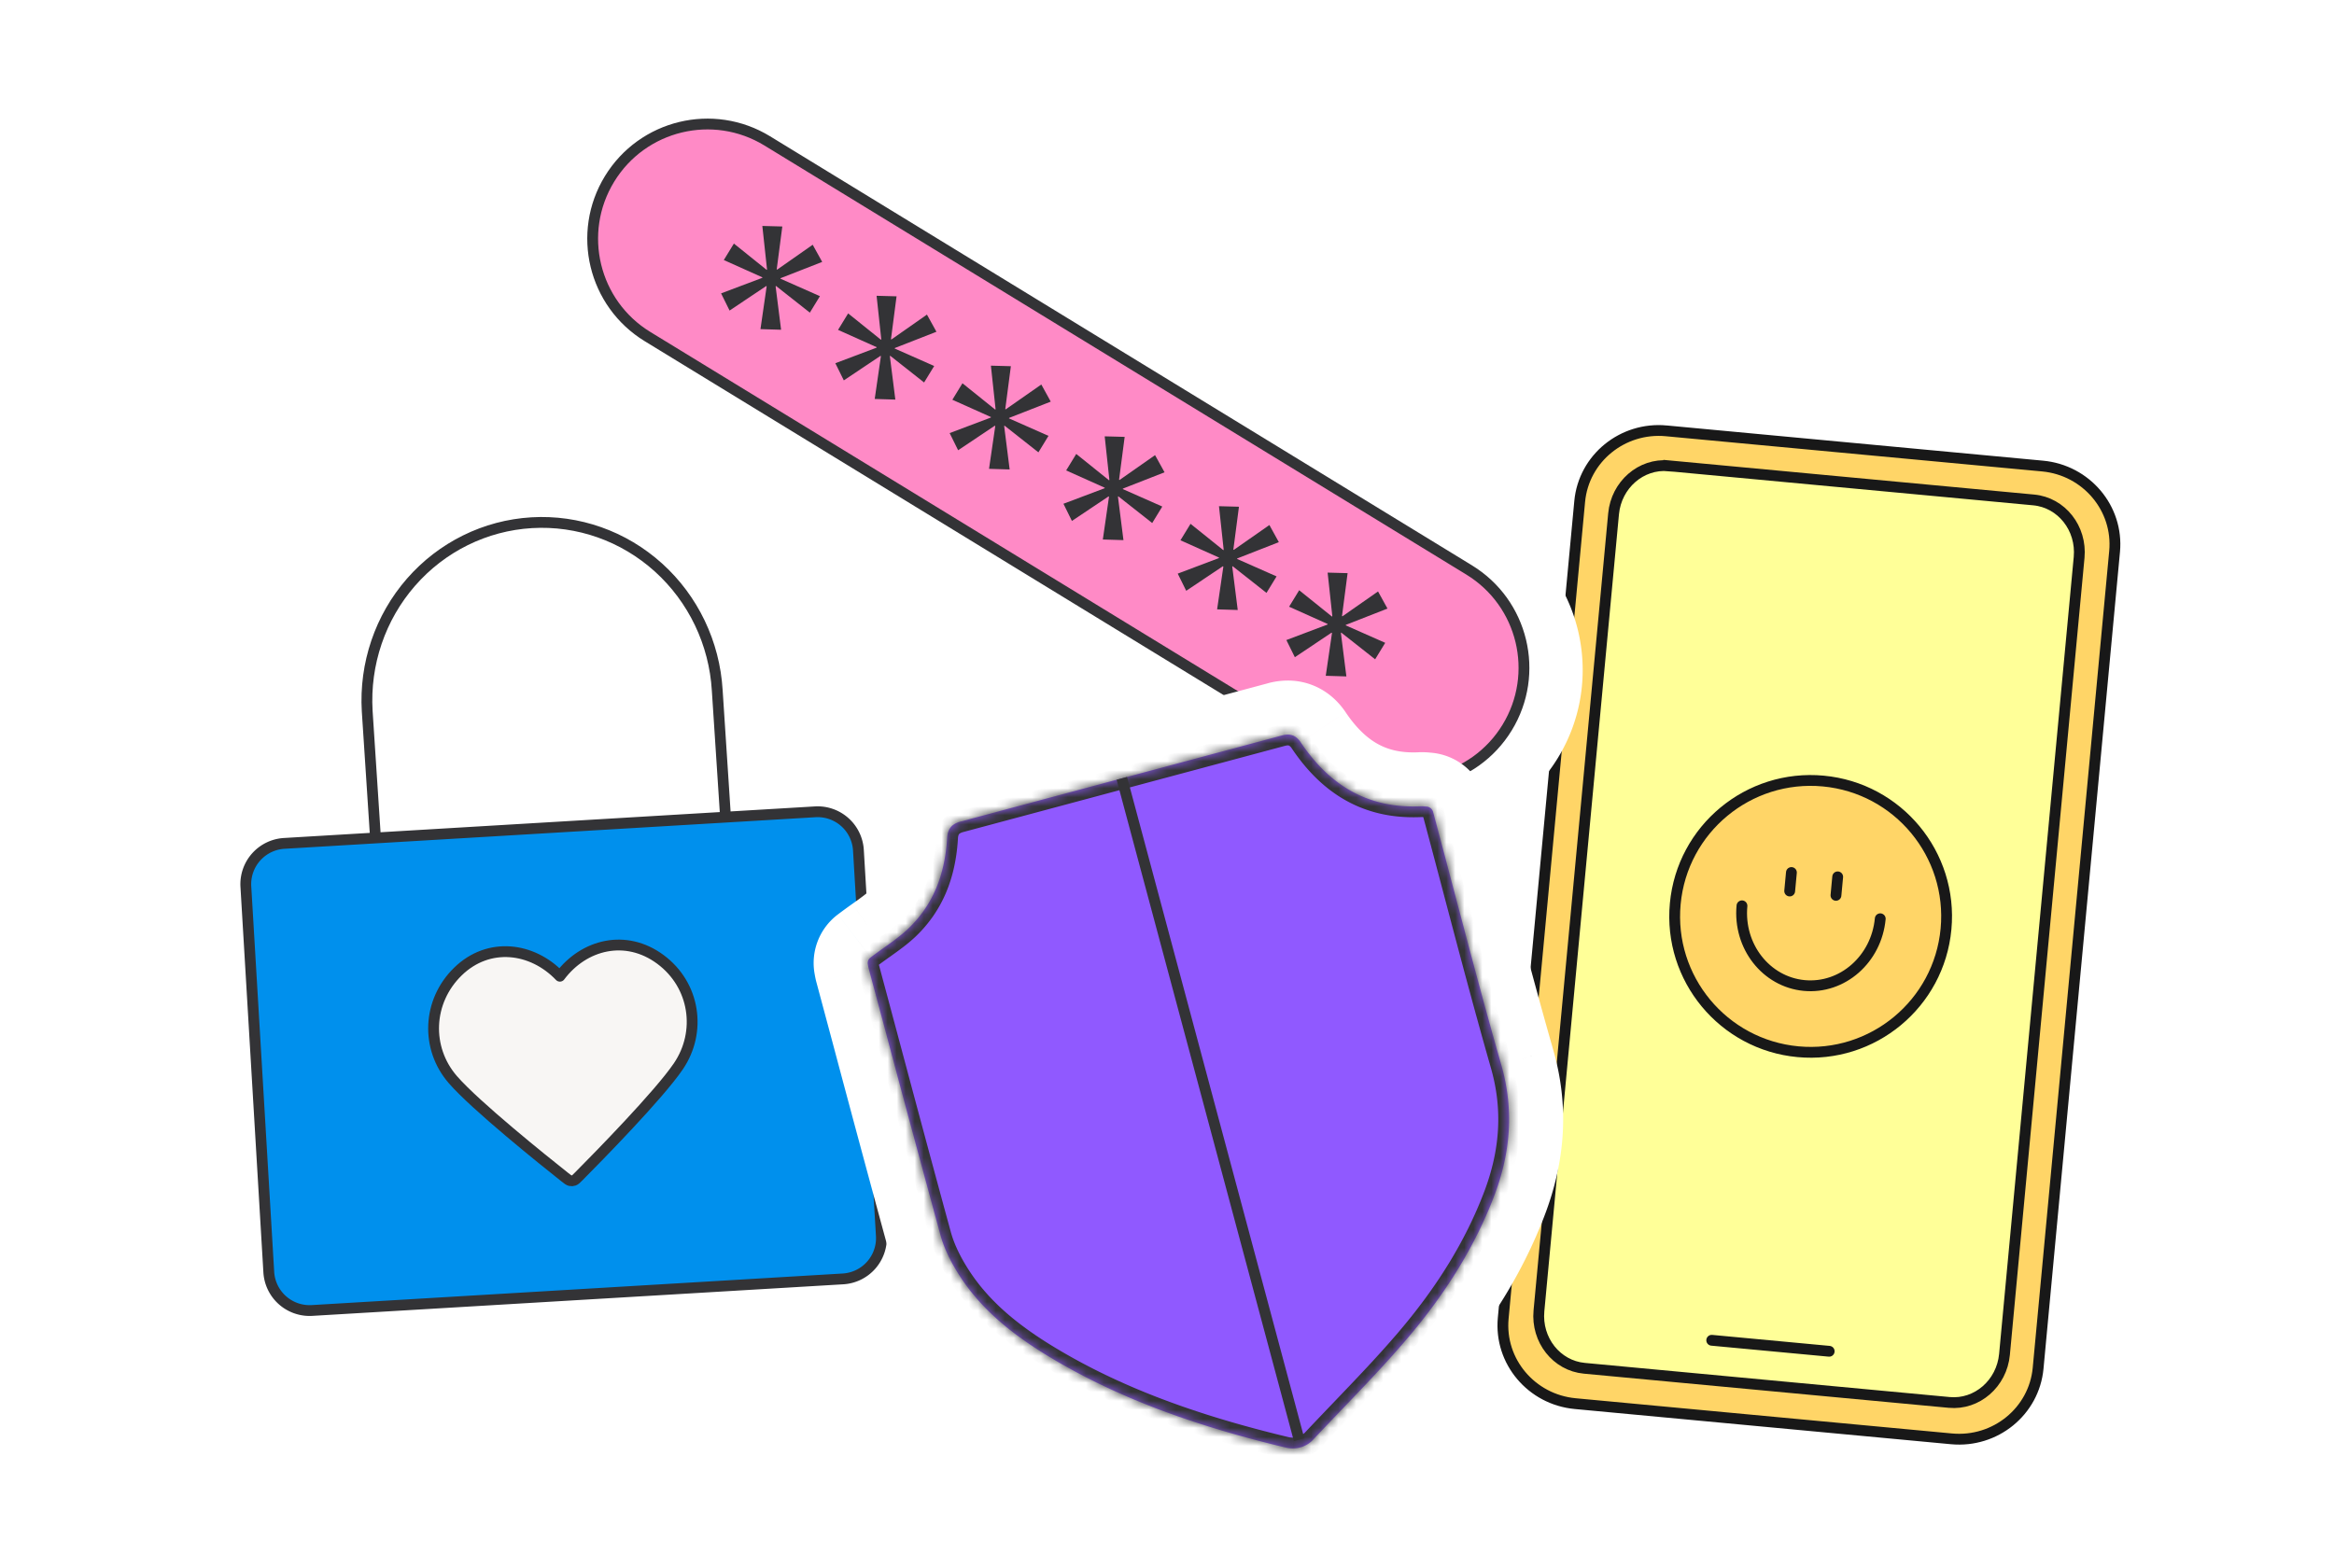
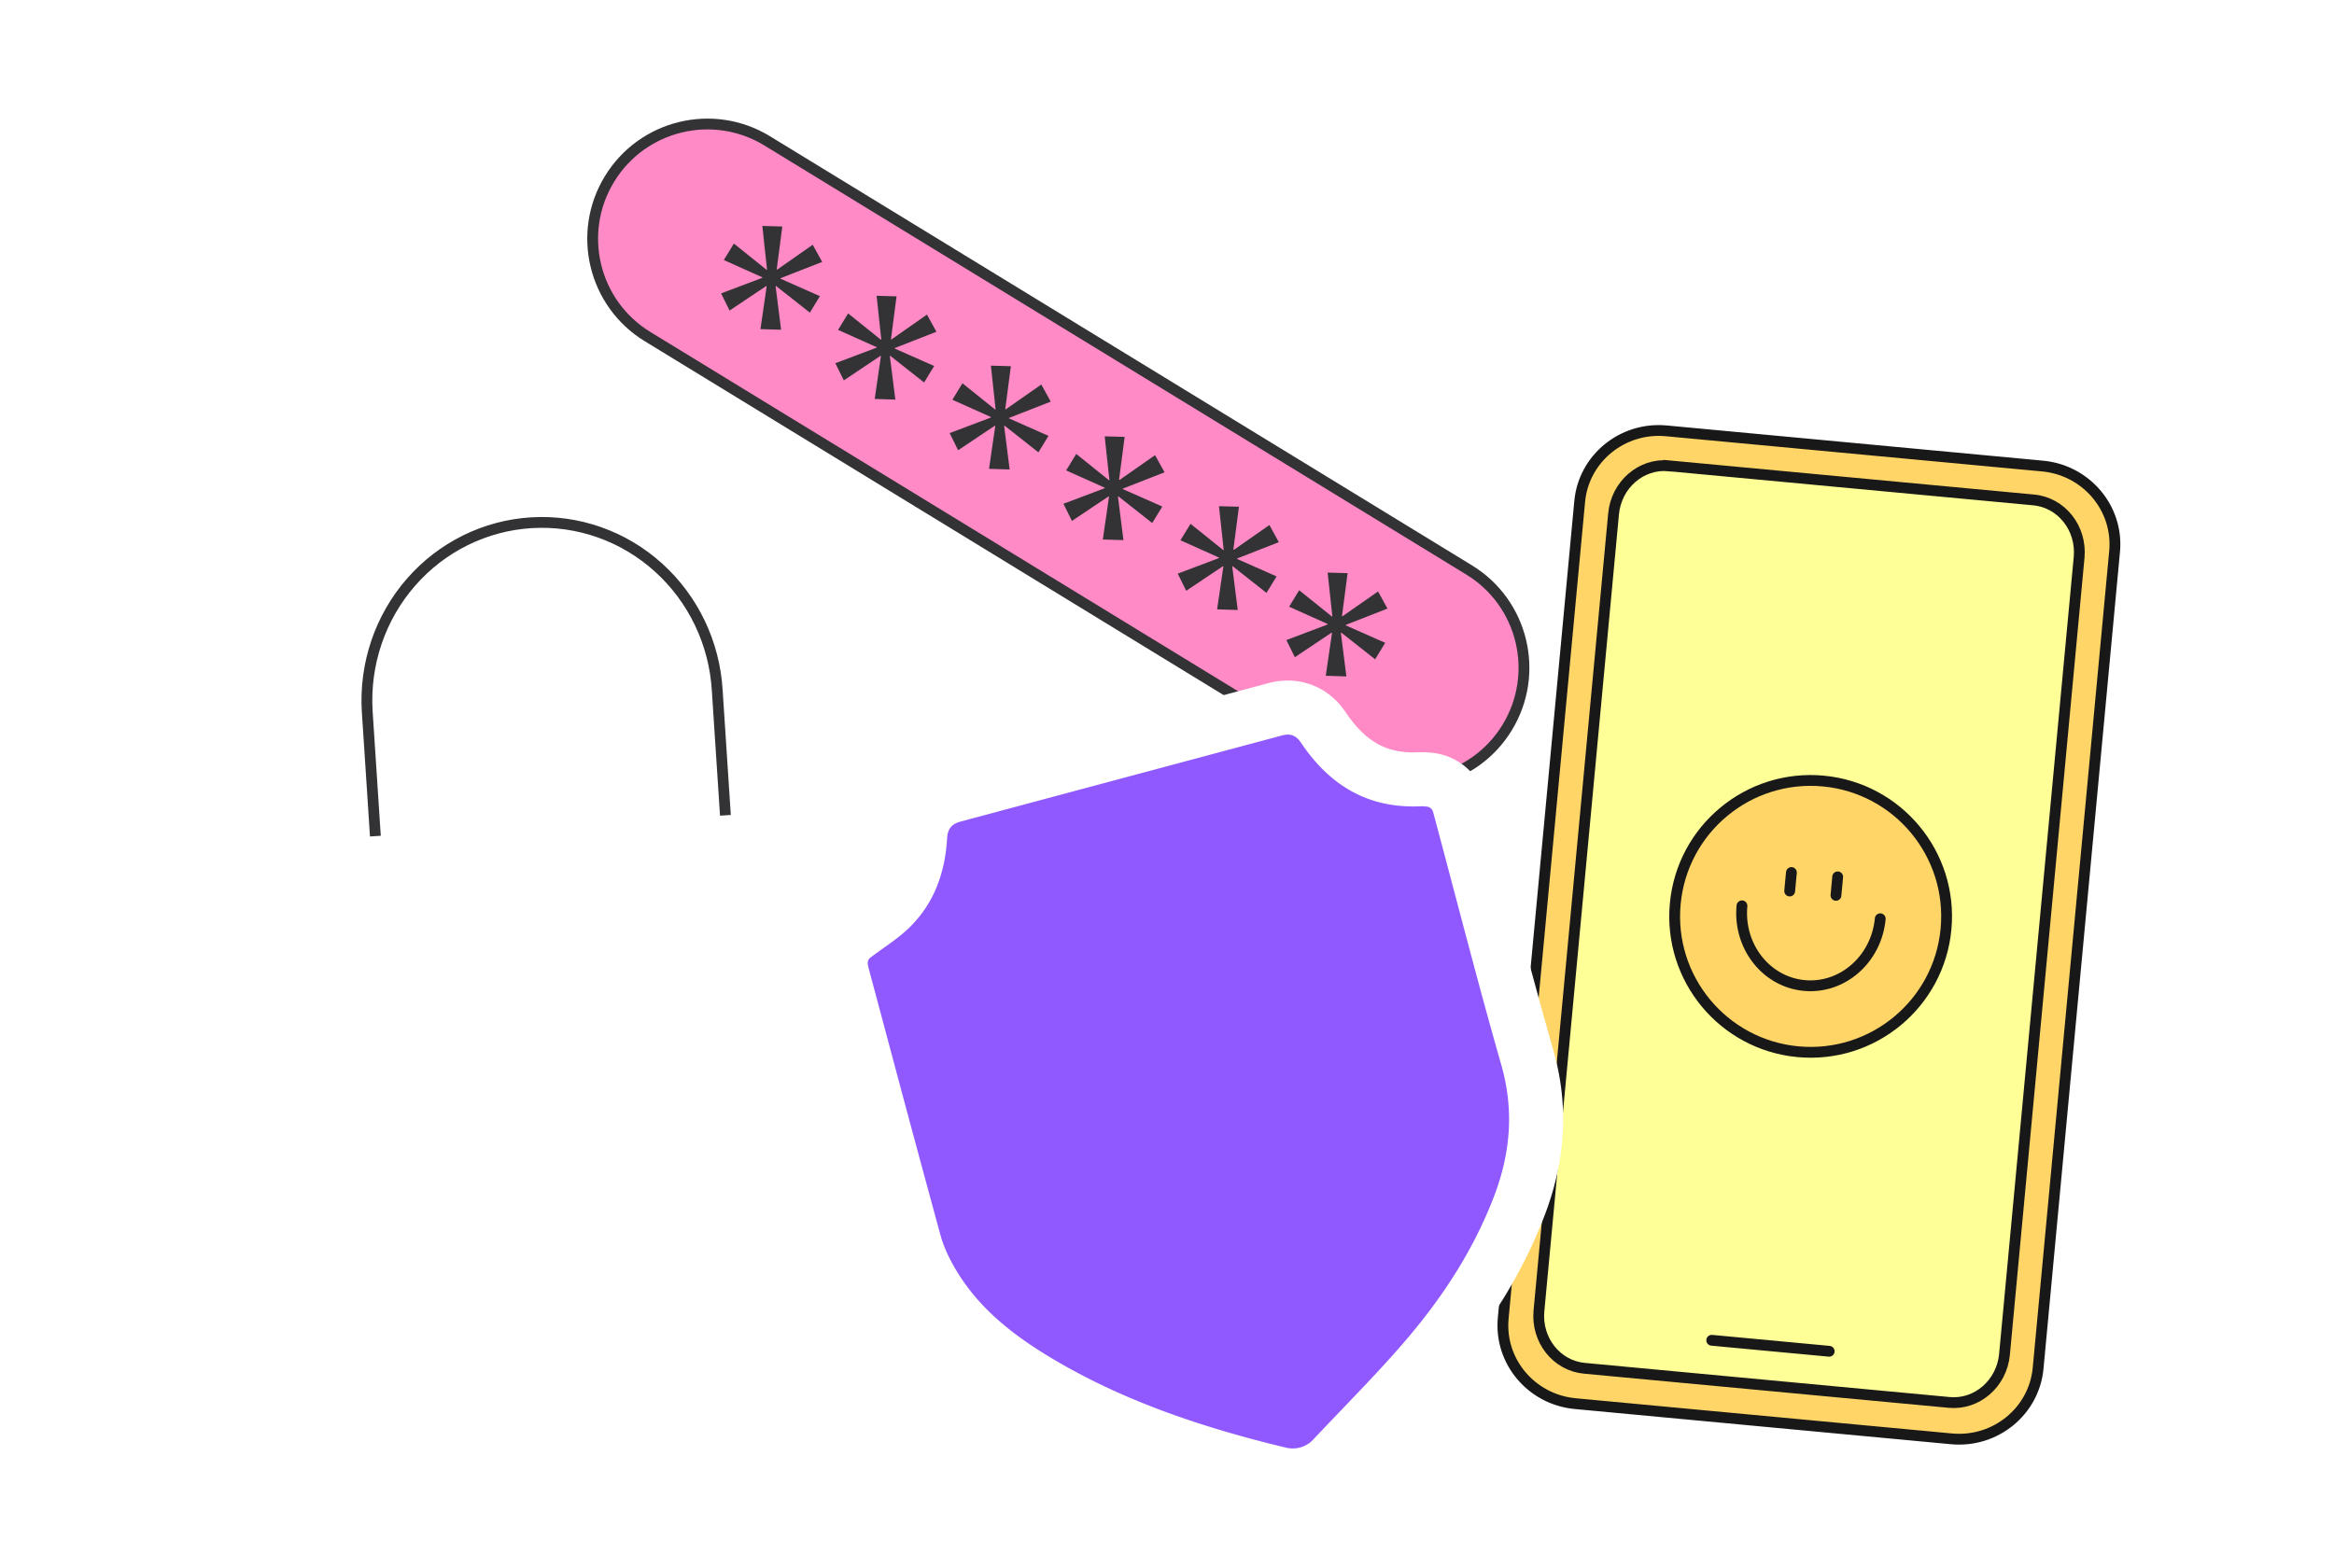
<svg xmlns="http://www.w3.org/2000/svg" width="259" height="174" viewBox="0 0 259 174" fill="none">
  <g filter="url(#a)">
    <path d="m80.34 87.235-.749-12.603c-.312-5.242-2.657-10.149-6.52-13.638-3.863-3.492-8.928-5.28-14.077-4.973-5.15.306-9.966 2.683-13.388 6.606-3.422 3.923-5.17 9.074-4.858 14.315l.75 12.604" stroke="#fff" stroke-width="13.8" stroke-miterlimit="10" />
    <path d="m90.456 88.112-58.91 3.504a4.535 4.535 0 0 0-4.264 4.791l2.545 42.803a4.537 4.537 0 0 0 4.802 4.253l58.91-3.504a4.535 4.535 0 0 0 4.264-4.791l-2.546-42.804a4.536 4.536 0 0 0-4.801-4.252Z" fill="#fff" stroke="#fff" stroke-width="13.8" stroke-miterlimit="10" />
    <path d="m80.498 88.5-.907-13.868c-.312-5.242-2.657-10.149-6.52-13.638-3.863-3.492-8.928-5.28-14.077-4.973-5.15.306-9.966 2.683-13.388 6.606-3.422 3.923-5.17 9.074-4.858 14.315l.907 13.868" stroke="#333336" stroke-width="1.2" stroke-miterlimit="10" />
-     <path d="m90.456 88.112-58.91 3.504a4.535 4.535 0 0 0-4.264 4.791l2.545 42.803a4.537 4.537 0 0 0 4.802 4.253l58.91-3.504a4.535 4.535 0 0 0 4.264-4.791l-2.546-42.804a4.536 4.536 0 0 0-4.801-4.252Z" fill="#0090ED" stroke="#333336" stroke-width="1.2" stroke-miterlimit="10" />
-     <path fill-rule="evenodd" clip-rule="evenodd" d="M62.13 106.36c-3.068-3.211-7.9-3.836-11.306-.527-3.406 3.31-3.604 8.517-.567 12.011 2.526 2.905 10.002 8.904 12.45 10.844.275.217.412.326.566.362.135.032.28.024.41-.024.149-.055.272-.179.518-.427 2.202-2.216 8.914-9.059 11.077-12.243 2.602-3.83 1.848-9.013-1.986-11.859s-8.499-1.689-11.163 1.863Z" fill="#F8F6F4" stroke="#333336" stroke-width="1.2" stroke-linecap="round" stroke-linejoin="round" />
  </g>
  <g filter="url(#b)">
    <path d="m226.987 46.247-41.751-3.908c-6.734-.63-12.791 4.237-13.424 10.99l-8.486 90.669c-.633 6.762 4.418 12.66 11.15 13.29l41.751 3.909c6.735.63 12.792-4.238 13.424-10.991l8.487-90.668c.633-6.763-4.419-12.66-11.151-13.29Z" fill="#fff" stroke="#fff" stroke-width="7" />
    <path d="m184.91 45.824 41.751 3.908c4.863.455 8.439 4.697 7.992 9.48l-8.487 90.668c-.447 4.775-4.749 8.287-9.612 7.832l-41.752-3.908c-4.863-.455-8.439-4.697-7.992-9.48l8.487-90.669c.447-4.775 4.749-8.286 9.613-7.831Z" fill="#FFD567" stroke="#181818" stroke-width="1.2" />
    <path d="m185.185 49.704 40.497 3.79c3.08.29 5.336 3.142 5.034 6.377l-8.281 88.468c-.302 3.228-3.049 5.619-6.13 5.331l-40.497-3.791c-3.081-.288-5.337-3.141-5.034-6.375l8.281-88.469c.302-3.227 3.049-5.62 6.13-5.33Z" fill="#FFFF98" stroke="#181818" stroke-width="1.2" />
    <path d="M215.945 101.125c-.777 8.296-8.132 14.392-16.428 13.616-8.296-.777-14.393-8.133-13.616-16.429.776-8.296 8.132-14.392 16.428-13.616 8.296.777 14.393 8.133 13.616 16.429Z" fill="#FFD567" stroke="#181818" stroke-width="1.2" />
    <path d="M208.647 99.982c-.42 4.489-4.194 7.806-8.433 7.409-4.24-.397-7.332-4.356-6.912-8.845M198.79 94.85l-.192 2.053M203.925 95.33l-.192 2.053" stroke="#181818" stroke-width="1.2" stroke-linecap="round" />
    <path d="m189.947 146.771 13.035 1.22-13.035-1.22Z" fill="#F8F6F4" />
    <path d="m189.947 146.771 13.035 1.22" stroke="#181818" stroke-width="1.2" stroke-linecap="round" stroke-linejoin="round" />
  </g>
  <g filter="url(#c)">
    <mask id="d" maskUnits="userSpaceOnUse" x="59.282" y="5" width="117" height="87" fill="#000">
      <path fill="#fff" d="M59.282 5h117v87h-117z" />
      <path fill-rule="evenodd" clip-rule="evenodd" d="M163.544 61.5 85.65 13.87c-5.996-3.666-13.825-1.778-17.496 4.224-3.67 6.003-1.776 13.836 4.214 17.498l77.893 47.63c5.997 3.666 13.83 1.772 17.496-4.224 3.667-5.997 1.776-13.836-4.213-17.499Z" />
    </mask>
    <path fill-rule="evenodd" clip-rule="evenodd" d="M163.544 61.5 85.65 13.87c-5.996-3.666-13.825-1.778-17.496 4.224-3.67 6.003-1.776 13.836 4.214 17.498l77.893 47.63c5.997 3.666 13.83 1.772 17.496-4.224 3.667-5.997 1.776-13.836-4.213-17.499Z" fill="#fff" />
-     <path d="m85.65 13.87 3.13-5.118-3.13 5.119Zm77.894 47.63-3.13 5.118 3.13-5.118Zm-95.39-43.406-5.118-3.13 5.118 3.13Zm4.214 17.498-3.13 5.12 3.13-5.12Zm77.893 47.63 3.13-5.12-3.13 5.12Zm17.496-4.224-5.119-3.13 5.119 3.13ZM82.52 18.989l77.894 47.63 6.26-10.238L88.78 8.75 82.52 18.99Zm-9.247 2.235a6.723 6.723 0 0 1 9.247-2.235l6.26-10.237c-8.825-5.397-20.347-2.615-25.745 6.212l10.238 6.26Zm2.225 9.25a6.727 6.727 0 0 1-2.225-9.25l-10.237-6.26c-5.4 8.83-2.615 20.356 6.202 25.747l6.26-10.237Zm77.893 47.629-77.893-47.63-6.26 10.238 77.893 47.63 6.26-10.238Zm9.247-2.235a6.727 6.727 0 0 1-9.247 2.235l-6.26 10.237c8.828 5.398 20.352 2.607 25.745-6.212l-10.238-6.26Zm-2.224-9.25c3.16 1.933 4.163 6.079 2.224 9.25l10.238 6.26c5.394-8.822 2.616-20.355-6.202-25.747l-6.26 10.237Z" fill="#fff" mask="url(#d)" />
    <path d="M163.03 61.266 85.137 13.637C79.14 9.971 71.31 11.858 67.64 17.861c-3.67 6.002-1.776 13.836 4.214 17.498l77.893 47.629c5.996 3.666 13.83 1.772 17.496-4.224 3.666-5.996 1.776-13.835-4.214-17.498Z" fill="#FF8AC6" stroke="#333336" stroke-width="1.2" stroke-linecap="round" stroke-linejoin="round" />
    <path d="m91.239 27.072-4.608 1.802-.035.057 4.39 1.942-1.118 1.829-3.764-2.967-.034.057.607 4.81-2.289-.07.687-4.752-.05-.031-4.065 2.722-.942-1.906 4.558-1.72.035-.057-4.29-1.924 1.118-1.829 3.643 2.927.034-.057-.52-4.826 2.217.06-.621 4.759.05.03 3.942-2.762 1.055 1.906ZM103.916 34.824l-4.608 1.802-.034.057 4.391 1.942-1.119 1.829-3.764-2.967-.035.057.608 4.81-2.289-.07.687-4.752-.05-.031-4.065 2.721-.942-1.905 4.558-1.72.035-.057-4.29-1.924 1.118-1.829 3.642 2.927.035-.057-.52-4.826 2.216.06-.62 4.759.05.03 3.942-2.761 1.054 1.905ZM129.229 50.425l-4.608 1.803-.035.056 4.391 1.942-1.118 1.83-3.765-2.967-.034.056.608 4.81-2.289-.07.686-4.752-.05-.03-4.065 2.721-.941-1.906 4.558-1.72.034-.057-4.29-1.923 1.119-1.83 3.642 2.927.034-.056-.52-4.826 2.217.06-.621 4.758.05.03 3.943-2.761 1.054 1.905ZM116.601 42.58l-4.608 1.802-.035.056 4.391 1.943-1.118 1.829-3.765-2.967-.034.057.608 4.81-2.289-.07.693-4.749-.057-.034-4.065 2.721-.941-1.905 4.558-1.72.034-.058-4.29-1.923 1.119-1.83 3.642 2.927.034-.056-.52-4.826 2.217.06-.621 4.758.05.031 3.949-2.758 1.048 1.902ZM141.911 58.18l-4.608 1.803-.034.056 4.391 1.942-1.119 1.83-3.764-2.967-.035.056.608 4.81-2.289-.07.693-4.748-.056-.035-4.065 2.722-.942-1.906 4.558-1.72.035-.057-4.29-1.924 1.118-1.828 3.642 2.926.035-.057-.521-4.825 2.217.06-.621 4.758.051.03 3.948-2.757 1.048 1.901ZM153.967 65.552l-4.608 1.802-.035.057 4.391 1.942-1.118 1.829-3.764-2.967-.035.057.608 4.81-2.289-.07.693-4.749-.057-.034-4.064 2.722-.942-1.906 4.558-1.72.034-.057-4.289-1.924 1.118-1.829 3.642 2.927.035-.057-.521-4.826 2.217.06-.621 4.759.05.03 3.949-2.758 1.048 1.902Z" fill="#333336" />
  </g>
  <g filter="url(#e)">
    <mask id="f" maskUnits="userSpaceOnUse" x="85.393" y="67.438" width="98.636" height="107.121" fill="#000">
      <path fill="#fff" d="M85.393 67.438h98.636v107.121H85.393z" />
      <path d="M116.604 148.703c7.085 4.247 15.391 7.424 26.117 9.989.213.051.432.079.652.084l.02.001a3.083 3.083 0 0 0 2.327-.979c1.068-1.14 2.151-2.268 3.234-3.399l.237-.248c2.299-2.403 4.668-4.879 6.861-7.449 4.436-5.195 7.615-10.381 9.719-15.859 1.933-5.032 2.205-9.818.824-14.641-1.753-6.119-3.407-12.375-5.011-18.445l-.161-.607c-.7-2.654-1.4-5.308-2.11-7.96l-.285-1.06a.81.81 0 0 0-.729-.601l-.176-.014a2.517 2.517 0 0 0-.429-.02c-5.612.268-9.978-2.056-13.358-7.1-.75-1.115-1.665-.87-2.164-.736l-7.762 2.08-8.754 2.345-19.053 5.106c-.993.266-1.443.81-1.501 1.823-.244 4.205-1.643 7.488-4.281 10.034-.82.788-1.764 1.464-2.77 2.18a55.92 55.92 0 0 0-1.436 1.047l-.032.025a.744.744 0 0 0-.269.786c.01.081.037.241.08.402l1.748 6.524a3900.857 3900.857 0 0 0 6.219 23.084c.338 1.219.916 2.524 1.73 3.877 2.219 3.707 5.462 6.705 10.513 9.731Z" />
    </mask>
    <path d="M116.604 148.703c7.085 4.247 15.391 7.424 26.117 9.989.213.051.432.079.652.084l.02.001a3.083 3.083 0 0 0 2.327-.979c1.068-1.14 2.151-2.268 3.234-3.399l.237-.248c2.299-2.403 4.668-4.879 6.861-7.449 4.436-5.195 7.615-10.381 9.719-15.859 1.933-5.032 2.205-9.818.824-14.641-1.753-6.119-3.407-12.375-5.011-18.445l-.161-.607c-.7-2.654-1.4-5.308-2.11-7.96l-.285-1.06a.81.81 0 0 0-.729-.601l-.176-.014a2.517 2.517 0 0 0-.429-.02c-5.612.268-9.978-2.056-13.358-7.1-.75-1.115-1.665-.87-2.164-.736l-7.762 2.08-8.754 2.345-19.053 5.106c-.993.266-1.443.81-1.501 1.823-.244 4.205-1.643 7.488-4.281 10.034-.82.788-1.764 1.464-2.77 2.18a55.92 55.92 0 0 0-1.436 1.047l-.032.025a.744.744 0 0 0-.269.786c.01.081.037.241.08.402l1.748 6.524a3900.857 3900.857 0 0 0 6.219 23.084c.338 1.219.916 2.524 1.73 3.877 2.219 3.707 5.462 6.705 10.513 9.731Z" fill="#fff" />
    <path d="m142.721 158.692-1.395 5.835 1.395-5.835Zm-26.117-9.989 3.085-5.147h-.001l-3.084 5.147Zm-10.513-9.731 5.148-3.082-.007-.011-5.141 3.093Zm-1.73-3.877-5.787 1.584.002.009.003.009 5.782-1.602Zm-6.219-23.084 5.797-1.549-.001-.004-5.796 1.553Zm-1.748-6.524-5.796 1.553 5.796-1.553Zm-.08-.402 5.95-.773-.051-.395-.103-.385-5.796 1.553Zm.27-.786-3.63-4.778 3.63 4.778Zm.031-.025-3.626-4.78-.004.003 3.63 4.777Zm1.436-1.047-3.477-4.89h-.002l3.478 4.89Zm2.77-2.18 4.158 4.325.008-.007-4.166-4.318Zm4.281-10.034 5.99.347.001-.008-5.991-.34Zm20.554-6.929 1.553 5.796-1.553-5.796Zm8.754-2.345-1.553-5.796 1.553 5.796Zm7.762-2.08 1.553 5.795-1.553-5.795Zm2.164.735 4.984-3.34-.007-.01-4.977 3.35Zm13.358 7.102.285 5.993.027-.001.026-.002-.338-5.99Zm.429.019-.674 5.962.099.011.1.008.475-5.981Zm.176.014-.474 5.981.031.002.031.003.412-5.986Zm.729.6 5.796-1.553-5.796 1.553Zm.285 1.062-5.796 1.552 5.796-1.552Zm2.11 7.959-5.801 1.53.001.004 5.8-1.534Zm.161.607 5.801-1.533-5.801 1.533Zm5.011 18.445 5.768-1.652v-.001l-5.768 1.653Zm-.824 14.641-5.601-2.153v.002l5.601 2.151Zm-9.719 15.859-4.563-3.896-.001.001 4.564 3.895Zm-6.861 7.449-4.335-4.148 4.335 4.148Zm-.237.248-4.336-4.148 4.336 4.148Zm-3.234 3.399-4.38-4.101 4.38 4.101Zm-2.347.978.145-5.998h-.001l-.144 5.998Zm.02.001-.145 5.998h.001l.144-5.998Zm1.715-.473 3.196 5.078-3.196-5.078Zm-.992-5.448c-10.316-2.467-18.008-5.452-24.427-9.3l-6.17 10.293c7.752 4.647 16.672 8.016 27.807 10.678l2.79-11.671Zm-24.428-9.3c-4.501-2.697-6.89-5.061-8.449-7.666l-10.297 6.164c2.879 4.809 6.977 8.44 12.579 11.796l6.167-10.294Zm-8.456-7.677c-.591-.982-.923-1.788-1.089-2.386l-11.564 3.204c.51 1.839 1.333 3.644 2.37 5.367l10.283-6.185Zm-1.084-2.368a3881.464 3881.464 0 0 1-6.209-23.049l-11.593 3.098a3935.644 3935.644 0 0 0 6.228 23.119l11.574-3.168Zm-6.21-23.053-1.749-6.524-11.59 3.106 1.748 6.524 11.591-3.106Zm-1.749-6.524c.027.098.041.169.049.209.007.04.016.093.026.169l-11.9 1.546c.035.267.105.699.234 1.182l11.591-3.106Zm-1.976 5.142.032-.024-7.26-9.555-.032.024 7.26 9.555Zm.028-.022a52.54 52.54 0 0 1 1.288-.939l-6.957-9.777a63.6 63.6 0 0 0-1.583 1.156l7.252 9.56Zm1.286-.937c.951-.677 2.261-1.6 3.452-2.745l-8.317-8.65c-.448.43-1.027.86-2.088 1.615l6.953 9.78Zm3.46-2.752c3.887-3.751 5.788-8.538 6.105-14.005l-11.98-.695c-.17 2.943-1.068 4.723-2.457 6.064l8.332 8.636Zm6.106-14.013c-.017.301-.14 1.288-.961 2.285-.811.984-1.733 1.283-1.976 1.348l-3.106-11.591c-1.236.331-2.879 1.035-4.178 2.61-1.31 1.59-1.686 3.355-1.76 4.67l11.981.678Zm-2.937 3.633 19.053-5.105-3.106-11.591-19.053 5.105 3.106 11.591Zm19.053-5.105 8.754-2.346-3.106-11.59-8.754 2.345 3.106 11.59Zm8.754-2.346 7.762-2.08-3.106-11.59-7.762 2.08 3.106 11.59Zm7.762-2.08c.323-.086-.478.194-1.508.03a4.518 4.518 0 0 1-1.775-.689 3.9 3.9 0 0 1-1.084-1.05l9.955-6.701c-1.224-1.82-3.046-3.066-5.21-3.41-1.801-.287-3.308.182-3.484.23l3.106 11.59Zm-4.374-1.72c2.121 3.165 4.75 5.767 8.01 7.5 3.285 1.747 6.875 2.433 10.618 2.255l-.57-11.986c-1.868.088-3.268-.254-4.414-.864-1.171-.623-2.415-1.705-3.675-3.584l-9.969 6.679Zm18.681 9.752a4.065 4.065 0 0 1-.583-.01l1.348-11.923a8.48 8.48 0 0 0-1.441-.048l.676 11.981Zm-.384.01.177.014.949-11.962-.177-.014-.949 11.962Zm-4.415-3.814.284 1.061 11.591-3.105-.284-1.062-11.591 3.106Zm.284 1.061c.707 2.639 1.404 5.281 2.105 7.937l11.603-3.06c-.7-2.652-1.403-5.318-2.117-7.982l-11.591 3.105Zm2.106 7.94.16.608 11.602-3.067-.161-.608-11.601 3.068Zm.16.608c1.602 6.06 3.271 12.375 5.044 18.563l11.536-3.305c-1.733-6.05-3.371-12.245-4.978-18.325l-11.602 3.067Zm5.044 18.563c.994 3.471.848 6.922-.657 10.836l11.201 4.305c2.363-6.148 2.761-12.271.992-18.445l-11.536 3.304Zm-.657 10.838c-1.823 4.746-4.616 9.354-8.681 14.114l9.125 7.793c4.808-5.63 8.373-11.395 10.758-17.605l-11.202-4.302Zm-8.682 14.115c-2.064 2.419-4.314 4.773-6.632 7.196l8.671 8.295c2.278-2.381 4.766-4.98 7.089-7.701l-9.128-7.79Zm-6.632 7.196-.238.248 8.672 8.295.237-.248-8.671-8.295Zm-.238.248c-1.068 1.117-2.182 2.276-3.278 3.446l8.761 8.201c1.039-1.109 2.092-2.205 3.189-3.352l-8.672-8.295Zm-1.391 14.524h.021l.291-11.996-.021-.001-.291 11.997Zm.022 0a9.076 9.076 0 0 0 5.055-1.393l-6.393-10.155a2.922 2.922 0 0 1 1.626-.448l-.288 11.996Zm-1.909-11.078a2.92 2.92 0 0 1 .571-.47l6.393 10.155a9.098 9.098 0 0 0 1.797-1.484l-8.761-8.201Zm-39.23-50.165a5.256 5.256 0 0 1-1.897 5.544l-7.26-9.555a6.745 6.745 0 0 0-2.434 7.117l11.591-3.106Zm55.777-10.017a5.186 5.186 0 0 1-4.654-3.833l11.591-3.106a6.813 6.813 0 0 0-6.113-5.033l-.824 11.972Zm-16.561 71.012c.626.15 1.265.232 1.903.248l.288-11.997c.199.005.399.03.599.078l-2.79 11.671Z" fill="#fff" mask="url(#f)" />
    <mask id="g" fill="#fff">
      <path d="M116.604 148.703c7.085 4.247 15.391 7.424 26.117 9.989.213.051.432.079.652.084l.02.001a3.083 3.083 0 0 0 2.327-.979c1.068-1.14 2.151-2.268 3.234-3.399l.237-.248c2.299-2.403 4.668-4.879 6.861-7.449 4.436-5.195 7.615-10.381 9.719-15.859 1.933-5.032 2.205-9.818.824-14.641-1.753-6.119-3.407-12.375-5.011-18.445l-.161-.607c-.7-2.654-1.4-5.308-2.11-7.96l-.285-1.06a.81.81 0 0 0-.729-.601l-.176-.014a2.517 2.517 0 0 0-.429-.02c-5.612.268-9.978-2.056-13.358-7.1-.75-1.115-1.665-.87-2.164-.736l-7.762 2.08-8.754 2.345-19.053 5.106c-.993.266-1.443.81-1.501 1.823-.244 4.205-1.643 7.488-4.281 10.034-.82.788-1.764 1.464-2.77 2.18a55.92 55.92 0 0 0-1.436 1.047l-.032.025a.744.744 0 0 0-.269.786c.01.081.037.241.08.402l1.748 6.524a3900.857 3900.857 0 0 0 6.219 23.084c.338 1.219.916 2.524 1.73 3.877 2.219 3.707 5.462 6.705 10.513 9.731Z" />
    </mask>
    <path d="M116.604 148.703c7.085 4.247 15.391 7.424 26.117 9.989.213.051.432.079.652.084l.02.001a3.083 3.083 0 0 0 2.327-.979c1.068-1.14 2.151-2.268 3.234-3.399l.237-.248c2.299-2.403 4.668-4.879 6.861-7.449 4.436-5.195 7.615-10.381 9.719-15.859 1.933-5.032 2.205-9.818.824-14.641-1.753-6.119-3.407-12.375-5.011-18.445l-.161-.607c-.7-2.654-1.4-5.308-2.11-7.96l-.285-1.06a.81.81 0 0 0-.729-.601l-.176-.014a2.517 2.517 0 0 0-.429-.02c-5.612.268-9.978-2.056-13.358-7.1-.75-1.115-1.665-.87-2.164-.736l-7.762 2.08-8.754 2.345-19.053 5.106c-.993.266-1.443.81-1.501 1.823-.244 4.205-1.643 7.488-4.281 10.034-.82.788-1.764 1.464-2.77 2.18a55.92 55.92 0 0 0-1.436 1.047l-.032.025a.744.744 0 0 0-.269.786c.01.081.037.241.08.402l1.748 6.524a3900.857 3900.857 0 0 0 6.219 23.084c.338 1.219.916 2.524 1.73 3.877 2.219 3.707 5.462 6.705 10.513 9.731Z" fill="#9059FF" />
-     <path d="m142.721 158.692-.279 1.167.279-1.167Zm-26.117-9.989.617-1.03-.617 1.03Zm-10.513-9.731 1.029-.616-.001-.003-1.028.619Zm-1.73-3.877-1.158.317.001.003 1.157-.32Zm-6.219-23.084 1.16-.31-1.16.31Zm-1.748-6.524-1.16.311 1.16-.311Zm-.08-.402 1.19-.155-.01-.079-.02-.077-1.16.311Zm.27-.786-.727-.956.726.956Zm.031-.025-.725-.956v.001l.725.955Zm1.436-1.047-.696-.978.695.978Zm2.77-2.18.831.865.002-.002-.833-.863Zm4.281-10.034 1.198.069v-.002l-1.198-.067Zm20.554-6.929.31 1.16-.31-1.16Zm8.754-2.345-.31-1.16.31 1.16Zm7.762-2.08.31 1.159-.31-1.16Zm2.164.735.997-.668-.002-.002-.995.67Zm13.358 7.102.057 1.199.011-.001-.068-1.198Zm.429.019-.135 1.192.02.002.02.002.095-1.196Zm.176.014-.095 1.196h.013l.082-1.196Zm.729.6 1.16-.31-1.16.31Zm.285 1.062-1.159.31 1.159-.31Zm2.11 7.959-1.16.306 1.16-.306Zm.161.607 1.16-.306-1.16.306Zm5.011 18.445 1.154-.331-1.154.331Zm-.824 14.641-1.12-.431 1.12.431Zm-9.719 15.859-.913-.779.913.779Zm-6.861 7.449-.867-.83.867.83Zm-.237.248-.867-.83.867.83Zm-3.234 3.399-.876-.82.876.82Zm-2.347.978.029-1.199h-.001l-.028 1.199Zm.02.001-.029 1.199.001.001.028-1.2Zm1.715-.473.639 1.016-.639-1.016Zm-2.108-.779c-10.644-2.546-18.827-5.684-25.779-9.852l-1.234 2.059c7.219 4.327 15.647 7.543 26.455 10.127l.558-2.334Zm-25.779-9.852c-4.941-2.96-8.014-5.831-10.101-9.317l-2.059 1.232c2.351 3.928 5.766 7.052 10.927 10.144l1.233-2.059Zm-10.102-9.32c-.769-1.279-1.298-2.484-1.602-3.578l-2.313.64c.373 1.343 1 2.748 1.858 4.175l2.057-1.237Zm-1.601-3.575c-2.103-7.684-4.193-15.506-6.217-23.077l-2.318.62c2.023 7.57 4.115 15.399 6.22 23.091l2.315-.634Zm-6.217-23.077-1.748-6.525-2.318.622 1.748 6.524 2.318-.621Zm-1.748-6.525a2.054 2.054 0 0 1-.049-.246l-2.38.31c.015.118.05.332.11.558l2.319-.622Zm-.244.078.032-.024-1.452-1.911-.032.024 1.452 1.911Zm.031-.024c.462-.35.931-.688 1.406-1.026l-1.391-1.955c-.48.341-.973.696-1.465 1.069l1.45 1.912Zm1.406-1.025c.995-.708 2.012-1.434 2.906-2.293l-1.663-1.73c-.745.716-1.617 1.343-2.634 2.067l1.39 1.956Zm2.908-2.295c2.888-2.786 4.388-6.37 4.646-10.828l-2.396-.139c-.229 3.953-1.528 6.936-3.917 9.24l1.667 1.727Zm4.646-10.83c.02-.344.097-.458.128-.496.033-.04.137-.142.486-.235l-.622-2.319c-.644.173-1.261.476-1.716 1.028-.457.554-.634 1.219-.672 1.887l2.396.135Zm.614-.731 19.052-5.106-.621-2.318-19.053 5.106.622 2.318Zm19.052-5.106 8.755-2.345-.621-2.319-8.755 2.346.621 2.319Zm8.755-2.345 7.761-2.08-.621-2.318-7.761 2.08.621 2.318Zm7.761-2.08c.265-.07.387-.09.489-.074a.29.29 0 0 1 .119.047.957.957 0 0 1 .25.273l1.991-1.34c-.545-.81-1.242-1.233-1.983-1.35-.668-.107-1.252.063-1.487.126l.621 2.318Zm.857.244c1.776 2.651 3.851 4.645 6.276 5.934 2.429 1.292 5.143 1.84 8.136 1.699l-.114-2.398c-2.618.125-4.894-.355-6.896-1.42-2.006-1.067-3.805-2.757-5.408-5.15l-1.994 1.335Zm14.423 7.632c.036-.002.097-.001.226.013l.27-2.385a3.694 3.694 0 0 0-.631-.024l.135 2.396Zm.266.017.176.014.19-2.392-.176-.014-.19 2.392Zm-.159-.271.285 1.061 2.318-.621-.284-1.061-2.319.62Zm.285 1.061c.709 2.649 1.409 5.3 2.109 7.955l2.321-.612c-.7-2.654-1.401-5.31-2.112-7.964l-2.318.621Zm2.109 7.956.161.607 2.32-.613-.161-.608-2.32.614Zm.161.607c1.604 6.068 3.261 12.335 5.017 18.468l2.308-.661c-1.749-6.105-3.4-12.348-5.005-18.42l-2.32.613Zm5.017 18.468c1.304 4.553 1.058 9.072-.79 13.88l2.24.861c2.019-5.255 2.316-10.309.858-15.402l-2.308.661Zm-.79 13.88c-2.048 5.332-5.15 10.403-9.512 15.511l1.825 1.558c4.511-5.281 7.767-10.584 9.927-16.208l-2.24-.861Zm-9.512 15.511c-2.167 2.54-4.512 4.992-6.815 7.398l1.734 1.659c2.295-2.398 4.688-4.899 6.907-7.499l-1.826-1.558Zm-6.815 7.398-.237.248 1.734 1.659.237-.248-1.734-1.659Zm-.237.248c-1.08 1.129-2.17 2.263-3.243 3.409l1.753 1.64c1.061-1.134 2.139-2.255 3.224-3.39l-1.734-1.659Zm-4.744 6.407h.021l.058-2.399h-.02l-.059 2.399Zm.022.001c.841.02 1.67-.209 2.382-.657l-1.279-2.031a1.874 1.874 0 0 1-1.046.288l-.057 2.4Zm1.479-2.999c-.112.12-.239.225-.376.311l1.279 2.031c.313-.197.598-.434.85-.702l-1.753-1.64Zm-47.37-52.204a.455.455 0 0 1-.165.48l-1.452-1.911a1.945 1.945 0 0 0-.702 2.052l2.318-.621Zm60.743-16.048a.388.388 0 0 1-.348-.286l2.319-.621a2.014 2.014 0 0 0-1.806-1.487l-.165 2.394Zm-15.775 71.133c.296.071.599.11.902.117l.057-2.399a1.993 1.993 0 0 1-.401-.052l-.558 2.334Z" fill="#333336" mask="url(#g)" />
-     <path stroke="#333336" stroke-width="1.2" d="m124.489 84.397 19.67 73.41" />
  </g>
  <defs>
    <filter id="a" x="14.373" y="45.087" width="96.339" height="113.284" filterUnits="userSpaceOnUse" color-interpolation-filters="sRGB">
      <feFlood flood-opacity="0" result="BackgroundImageFix" />
      <feColorMatrix in="SourceAlpha" values="0 0 0 0 0 0 0 0 0 0 0 0 0 0 0 0 0 0 127 0" result="hardAlpha" />
      <feOffset dy="2" />
      <feGaussianBlur stdDeviation="3" />
      <feComposite in2="hardAlpha" operator="out" />
      <feColorMatrix values="0 0 0 0 0 0 0 0 0 0 0 0 0 0 0 0 0 0 0.15 0" />
      <feBlend in2="BackgroundImageFix" result="effect1_dropShadow_7043_6169" />
      <feBlend in="SourceGraphic" in2="effect1_dropShadow_7043_6169" result="shape" />
    </filter>
    <filter id="b" x="153.771" y="34.784" width="93.92" height="137.967" filterUnits="userSpaceOnUse" color-interpolation-filters="sRGB">
      <feFlood flood-opacity="0" result="BackgroundImageFix" />
      <feColorMatrix in="SourceAlpha" values="0 0 0 0 0 0 0 0 0 0 0 0 0 0 0 0 0 0 127 0" result="hardAlpha" />
      <feOffset dy="2" />
      <feGaussianBlur stdDeviation="3" />
      <feComposite in2="hardAlpha" operator="out" />
      <feColorMatrix values="0 0 0 0 0 0 0 0 0 0 0 0 0 0 0 0 0 0 0.15 0" />
      <feBlend in2="BackgroundImageFix" result="effect1_dropShadow_7043_6169" />
      <feBlend in="SourceGraphic" in2="effect1_dropShadow_7043_6169" result="shape" />
    </filter>
    <filter id="c" x="54.281" y="1.999" width="127.347" height="97.092" filterUnits="userSpaceOnUse" color-interpolation-filters="sRGB">
      <feFlood flood-opacity="0" result="BackgroundImageFix" />
      <feColorMatrix in="SourceAlpha" values="0 0 0 0 0 0 0 0 0 0 0 0 0 0 0 0 0 0 127 0" result="hardAlpha" />
      <feOffset dy="2" />
      <feGaussianBlur stdDeviation="3" />
      <feComposite in2="hardAlpha" operator="out" />
      <feColorMatrix values="0 0 0 0 0 0 0 0 0 0 0 0 0 0 0 0 0 0 0.15 0" />
      <feBlend in2="BackgroundImageFix" result="effect1_dropShadow_7043_6169" />
      <feBlend in="SourceGraphic" in2="effect1_dropShadow_7043_6169" result="shape" />
    </filter>
    <filter id="e" x="84.288" y="69.541" width="95.172" height="103.237" filterUnits="userSpaceOnUse" color-interpolation-filters="sRGB">
      <feFlood flood-opacity="0" result="BackgroundImageFix" />
      <feColorMatrix in="SourceAlpha" values="0 0 0 0 0 0 0 0 0 0 0 0 0 0 0 0 0 0 127 0" result="hardAlpha" />
      <feOffset dy="2" />
      <feGaussianBlur stdDeviation="3" />
      <feComposite in2="hardAlpha" operator="out" />
      <feColorMatrix values="0 0 0 0 0 0 0 0 0 0 0 0 0 0 0 0 0 0 0.15 0" />
      <feBlend in2="BackgroundImageFix" result="effect1_dropShadow_7043_6169" />
      <feBlend in="SourceGraphic" in2="effect1_dropShadow_7043_6169" result="shape" />
    </filter>
  </defs>
</svg>